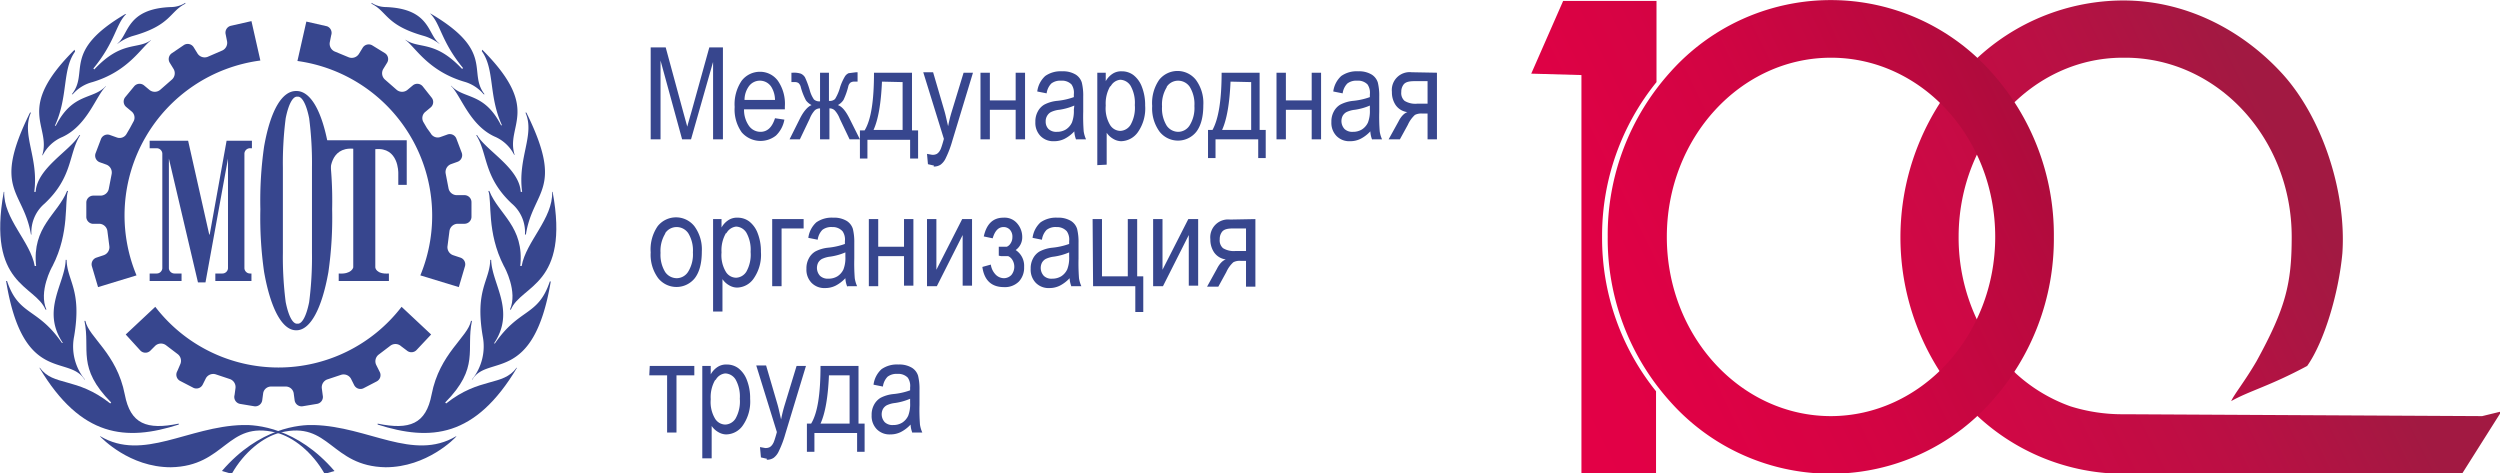
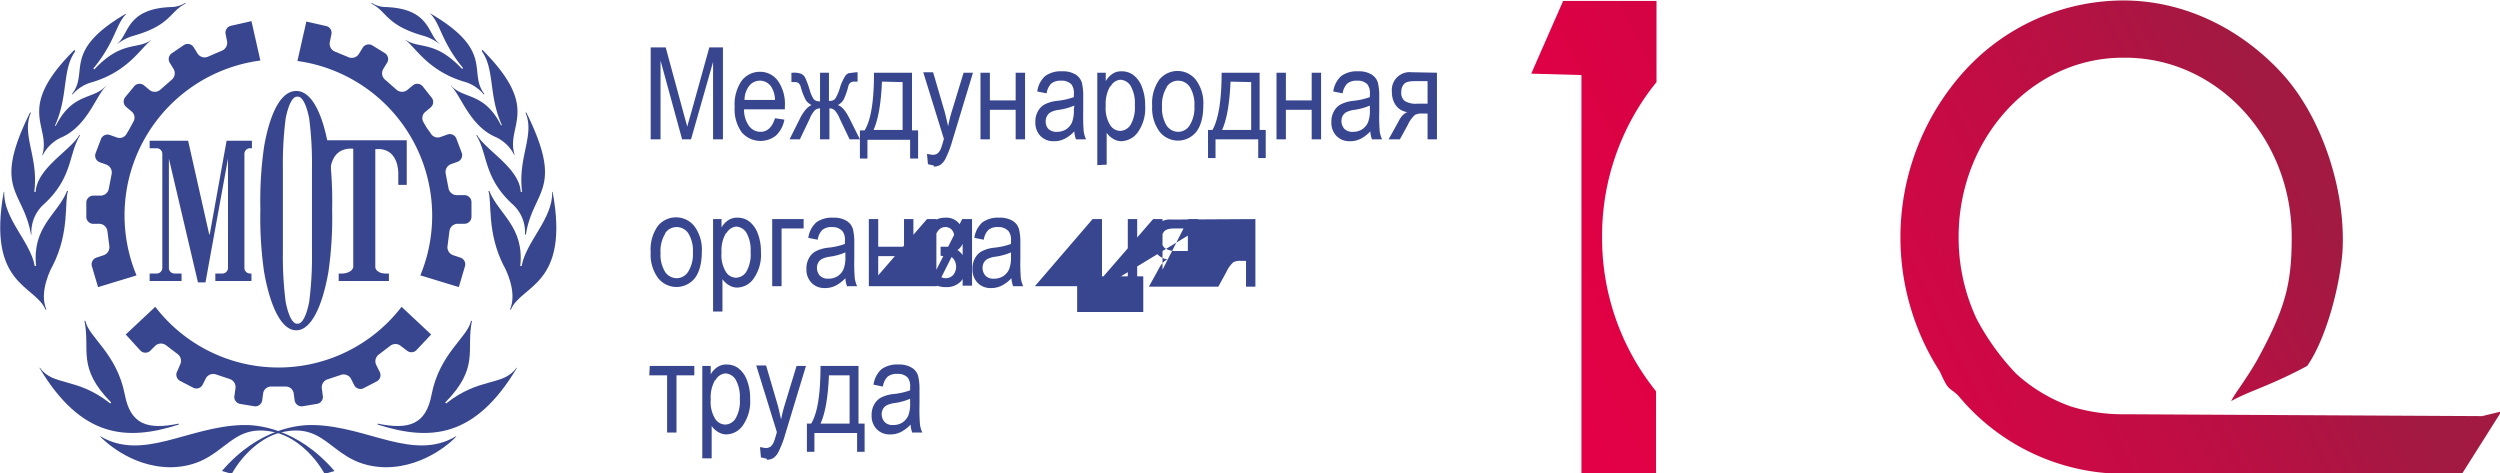
<svg xmlns="http://www.w3.org/2000/svg" xmlns:xlink="http://www.w3.org/1999/xlink" width="532.9" height="100.9" viewBox="0 0 532.9 100.9">
  <defs>
    <style>.cls-1{fill:#37468e;}.cls-2{fill:url(#Dégradé_sans_nom_11);}.cls-3{fill:url(#Dégradé_sans_nom_15);}.cls-4{fill:url(#Dégradé_sans_nom_11-2);}</style>
    <linearGradient id="Dégradé_sans_nom_11" x1="327.85" y1="76.46" x2="479.18" y2="2.02" gradientUnits="userSpaceOnUse">
      <stop offset="0" stop-color="#e40046" />
      <stop offset="0.18" stop-color="#df0145" />
      <stop offset="0.39" stop-color="#d20443" />
      <stop offset="0.61" stop-color="#bb093f" />
      <stop offset="0.84" stop-color="#9c1039" />
      <stop offset="1" stop-color="#801634" />
    </linearGradient>
    <linearGradient id="Dégradé_sans_nom_15" x1="355.14" y1="131.94" x2="506.47" y2="57.51" gradientUnits="userSpaceOnUse">
      <stop offset="0" stop-color="#e40046" />
      <stop offset="0.23" stop-color="#df0246" />
      <stop offset="0.49" stop-color="#d20745" />
      <stop offset="0.76" stop-color="#bb0f44" />
      <stop offset="0.99" stop-color="#a21942" />
    </linearGradient>
    <linearGradient id="Dégradé_sans_nom_11-2" x1="337.03" y1="95.12" x2="488.36" y2="20.69" xlink:href="#Dégradé_sans_nom_11" />
  </defs>
  <title>ru-logo100-web</title>
  <g id="Calque_1" data-name="Calque 1">
    <path class="cls-1" d="M152.1,42.6V25.8l4.6,16.8h1.9l4.7-16.5V42.6h2.1V23h-2.9l-3.8,13.7c-.4,1.4-.7,2.4-.9,3.2l-.8-2.9L153.2,23H150V42.6ZM173.4,41a3,3,0,0,1-2.4-1.2,5.9,5.9,0,0,1-1.1-3.6h8.7v-.6a8.6,8.6,0,0,0-1.5-5.5,4.7,4.7,0,0,0-3.8-1.9,4.9,4.9,0,0,0-3.9,1.9,8.9,8.9,0,0,0-1.5,5.6,8.4,8.4,0,0,0,1.5,5.4,5.3,5.3,0,0,0,7.3.7,6.2,6.2,0,0,0,1.8-3.4l-2-.3c-.6,1.9-1.6,2.9-3.1,2.9ZM171,31.2a2.9,2.9,0,0,1,4.7.2,5.4,5.4,0,0,1,.8,2.8H170a5,5,0,0,1,1-3Zm15.1-2.8v6.1a1.7,1.7,0,0,1-1.3-.4,6.4,6.4,0,0,1-.9-2,18.8,18.8,0,0,0-1-2.7,2,2,0,0,0-.9-.8,4.7,4.7,0,0,0-1.7-.2H180v2h.6a1.4,1.4,0,0,1,.9.2,1.6,1.6,0,0,1,.5.9,13.8,13.8,0,0,0,1.1,2.8,3.5,3.5,0,0,0,1.2,1c-.8.3-1.7,1.3-2.5,2.9l-2.2,4.4h2.2l2.1-4.4a5.7,5.7,0,0,1,1.1-1.8,1.7,1.7,0,0,1,1.1-.4v6.6h2V36a1.6,1.6,0,0,1,1.1.4,5.4,5.4,0,0,1,1.1,1.8l2.1,4.4h2.2l-2.2-4.4c-.8-1.6-1.6-2.6-2.5-2.9a3.4,3.4,0,0,0,1.2-1.1,15.2,15.2,0,0,0,1-2.8,1.5,1.5,0,0,1,.5-.9,1.5,1.5,0,0,1,.9-.2h.6v-2h-.3l-1.6.2a1.8,1.8,0,0,0-.8.7,11.5,11.5,0,0,0-1,2.2,9.7,9.7,0,0,1-1.1,2.6,1.6,1.6,0,0,1-1.3.4V28.4Zm9.5,12.3h-1v6h1.6v-4h9.1v4H207v-6h-1.3V28.4h-8.1c0,5.9-.6,10-2,12.3Zm8.1-10.3V40.6h-6.2c1-2.2,1.6-5.6,1.8-10.3Zm6.6,18a2.6,2.6,0,0,0,1.5-.4,3.6,3.6,0,0,0,1.1-1.4,21.8,21.8,0,0,0,1.4-3.7l4.4-14.5h-2l-2.5,8.2a29.6,29.6,0,0,0-.8,3.2c-.3-1.2-.5-2.3-.8-3.3l-2.4-8.2h-2.1l4.4,14.2c-.4,1.5-.7,2.3-.8,2.4a2,2,0,0,1-.7.8,1.9,1.9,0,0,1-1,.2l-1.1-.2.2,2.2,1.3.3Zm10-5.8h2V36.3h5.5v6.3h2V28.4h-2v5.9h-5.5V28.4h-2Zm20.4,0h2.1a6.4,6.4,0,0,1-.5-1.7,40.9,40.9,0,0,1-.1-4.2V33.5a11.8,11.8,0,0,0-.3-3,3.1,3.1,0,0,0-1.3-1.7,5.2,5.2,0,0,0-2.9-.7,5.7,5.7,0,0,0-3.6,1,5.4,5.4,0,0,0-1.7,3.3l2,.4a3.7,3.7,0,0,1,1-2.1,3.1,3.1,0,0,1,2.1-.6,2.8,2.8,0,0,1,2.2.8,3.1,3.1,0,0,1,.5,2.1v.6a14.5,14.5,0,0,1-3.6.8,7.5,7.5,0,0,0-2.7.8,3.7,3.7,0,0,0-1.4,1.5,4.4,4.4,0,0,0-.5,2.2,4,4,0,0,0,1.1,3,3.8,3.8,0,0,0,2.9,1.1,4.9,4.9,0,0,0,2.2-.5,7.5,7.5,0,0,0,2.1-1.6,5.4,5.4,0,0,0,.4,1.8Zm-.5-6.3a6.8,6.8,0,0,1-.4,2.7,3.5,3.5,0,0,1-1.3,1.5,3.6,3.6,0,0,1-1.9.5,2.4,2.4,0,0,1-1.8-.6,2.2,2.2,0,0,1-.6-1.6,2.2,2.2,0,0,1,.3-1.2,2.1,2.1,0,0,1,.8-.8,5.5,5.5,0,0,1,1.8-.5,12.7,12.7,0,0,0,3.2-.9Zm7,11.7V41.2a4.2,4.2,0,0,0,1.4,1.3,3.4,3.4,0,0,0,1.7.5,4.5,4.5,0,0,0,3.6-2,8.8,8.8,0,0,0,1.5-5.6,10.6,10.6,0,0,0-.7-4,5.7,5.7,0,0,0-1.8-2.5,4.1,4.1,0,0,0-2.5-.8,3.3,3.3,0,0,0-1.9.5,4.4,4.4,0,0,0-1.5,1.6V28.4h-1.8V48.1Zm.8-16.6a2.6,2.6,0,0,1,2.1-1.5,2.7,2.7,0,0,1,2.2,1.3,7.4,7.4,0,0,1,.9,4.1,7.4,7.4,0,0,1-.9,4.2,2.7,2.7,0,0,1-2.2,1.3,2.6,2.6,0,0,1-2.2-1.3,6.9,6.9,0,0,1-.9-4.1,7.3,7.3,0,0,1,1-4.2Zm10.5,9.6a5,5,0,0,0,7.8,0c1-1.3,1.5-3.2,1.5-5.7a8.3,8.3,0,0,0-1.6-5.4,5,5,0,0,0-7.8,0,8.7,8.7,0,0,0-1.5,5.6,8.4,8.4,0,0,0,1.6,5.5Zm1.5-9.6a2.9,2.9,0,0,1,2.4-1.3,3,3,0,0,1,2.5,1.3,7,7,0,0,1,1,4.1,7,7,0,0,1-1,4.1,2.9,2.9,0,0,1-2.4,1.4,3,3,0,0,1-2.5-1.3,7,7,0,0,1-1-4.1,7,7,0,0,1,1-4.1Zm9.8,9.2h-1v6h1.6v-4h9.1v4h1.6v-6h-1.3V28.4h-8.1q0,8.8-2,12.3ZM278,30.4V40.6h-6.2c1-2.2,1.6-5.6,1.8-10.3Zm5.4,12.2h2V36.3h5.5v6.3h2V28.4h-2v5.9h-5.5V28.4h-2Zm20.4,0h2.1a6.1,6.1,0,0,1-.5-1.7,40.1,40.1,0,0,1-.1-4.2V33.5a11.8,11.8,0,0,0-.3-3,3.1,3.1,0,0,0-1.3-1.7,5.2,5.2,0,0,0-2.9-.7,5.7,5.7,0,0,0-3.6,1,5.4,5.4,0,0,0-1.7,3.3l2,.4a3.7,3.7,0,0,1,1-2.1,3.1,3.1,0,0,1,2.1-.6,2.8,2.8,0,0,1,2.2.8,3.1,3.1,0,0,1,.5,2.1v.6a14.5,14.5,0,0,1-3.6.8,7.5,7.5,0,0,0-2.7.8,3.7,3.7,0,0,0-1.4,1.5,4.4,4.4,0,0,0-.5,2.2,4,4,0,0,0,1.1,3,3.8,3.8,0,0,0,2.9,1.1,4.9,4.9,0,0,0,2.2-.5,7.5,7.5,0,0,0,2.1-1.6,5.4,5.4,0,0,0,.4,1.8Zm-.5-6.3a6.8,6.8,0,0,1-.4,2.7,3.5,3.5,0,0,1-1.3,1.5,3.6,3.6,0,0,1-1.9.5,2.4,2.4,0,0,1-1.8-.6,2.5,2.5,0,0,1-.4-2.8,2.1,2.1,0,0,1,.8-.8,5.4,5.4,0,0,1,1.8-.5,12.7,12.7,0,0,0,3.2-.9Zm8.9-8a3.8,3.8,0,0,0-4.2,4.2,4.8,4.8,0,0,0,.8,2.8,3.6,3.6,0,0,0,2.5,1.5c-.6.2-1.3.8-1.9,2l-2.1,3.8h2.4l1.7-3.1a6.4,6.4,0,0,1,1.5-2.1,2.9,2.9,0,0,1,1.5-.3h1.2v5.5h2V28.4Zm3.4,6.7h-2.2a4.4,4.4,0,0,1-2.7-.6,2.2,2.2,0,0,1-.7-1.9,2.5,2.5,0,0,1,.5-1.6c.4-.5,1.1-.7,2.3-.7h2.8Z" transform="translate(-11.3 -12.9)" />
-     <path class="cls-1" d="M151.6,72.2a5,5,0,0,0,7.8,0c1-1.3,1.5-3.2,1.5-5.7a8.3,8.3,0,0,0-1.6-5.4,5,5,0,0,0-7.8,0,8.7,8.7,0,0,0-1.5,5.6,8.4,8.4,0,0,0,1.6,5.5Zm1.5-9.6a2.9,2.9,0,0,1,2.4-1.3,3,3,0,0,1,2.5,1.3,7,7,0,0,1,1,4.1,7,7,0,0,1-1,4.1,2.9,2.9,0,0,1-2.4,1.4,3,3,0,0,1-2.5-1.3,7,7,0,0,1-1-4.1,7,7,0,0,1,1-4.1Zm12.2,16.7V72.4a4.2,4.2,0,0,0,1.4,1.3,3.4,3.4,0,0,0,1.7.5,4.4,4.4,0,0,0,3.6-2,8.8,8.8,0,0,0,1.5-5.6,10.5,10.5,0,0,0-.7-4,5.7,5.7,0,0,0-1.8-2.5,4.1,4.1,0,0,0-2.5-.8,3.3,3.3,0,0,0-1.9.5,4.4,4.4,0,0,0-1.5,1.6V59.6h-1.8V79.3Zm.8-16.6a2.7,2.7,0,0,1,2.1-1.5,2.7,2.7,0,0,1,2.2,1.3,7.4,7.4,0,0,1,.9,4.1,7.4,7.4,0,0,1-.9,4.2,2.7,2.7,0,0,1-2.2,1.3,2.6,2.6,0,0,1-2.2-1.3,6.9,6.9,0,0,1-.9-4.1,7.3,7.3,0,0,1,1-4.2Zm9.8,11.2h2V61.6h4.7v-2h-6.7Zm16.1,0H194a6.4,6.4,0,0,1-.5-1.7,41.1,41.1,0,0,1-.1-4.2V64.7a11.9,11.9,0,0,0-.3-3,3.1,3.1,0,0,0-1.3-1.7,5.2,5.2,0,0,0-2.9-.7,5.7,5.7,0,0,0-3.6,1,5.4,5.4,0,0,0-1.7,3.3l2,.4a3.7,3.7,0,0,1,1-2.1,3.1,3.1,0,0,1,2.1-.6,2.8,2.8,0,0,1,2.2.9,3.1,3.1,0,0,1,.5,2.1v.6a14.6,14.6,0,0,1-3.6.8,7.5,7.5,0,0,0-2.7.8,3.7,3.7,0,0,0-1.4,1.5,4.4,4.4,0,0,0-.5,2.2,4,4,0,0,0,1.1,3,3.8,3.8,0,0,0,2.9,1.1,4.9,4.9,0,0,0,2.2-.5,7.6,7.6,0,0,0,2.1-1.6,5.3,5.3,0,0,0,.4,1.8Zm-.5-6.3a6.8,6.8,0,0,1-.4,2.7,3.5,3.5,0,0,1-1.3,1.5,3.6,3.6,0,0,1-1.9.5,2.4,2.4,0,0,1-1.8-.6,2.5,2.5,0,0,1-.4-2.8,2.1,2.1,0,0,1,.8-.8,5.6,5.6,0,0,1,1.8-.5,12.8,12.8,0,0,0,3.2-.9Zm5,6.3h2V67.5H204v6.3h2V59.6h-2v5.9h-5.5V59.6h-2Zm12.4,0H211L216.5,63V73.8h2V59.6h-2.1l-5.5,10.8V59.6h-2Zm15.8-6.4h1.5a2,2,0,0,1,.9.8,2.8,2.8,0,0,1-.2,3.2,2.2,2.2,0,0,1-1.6.7,2.5,2.5,0,0,1-1.8-.8,3.9,3.9,0,0,1-1-2.1l-1.8.5c.4,2.9,2,4.3,4.6,4.3a4.2,4.2,0,0,0,3.2-1.2,4.3,4.3,0,0,0,1.1-3.1,4,4,0,0,0-1.8-3.6,3.3,3.3,0,0,0,1.4-2.7,4.4,4.4,0,0,0-1.1-3,3.5,3.5,0,0,0-2.9-1.2c-2.2,0-3.6,1.3-4.2,4l1.9.4q.7-2.4,2.3-2.4a1.8,1.8,0,0,1,1.4.6,2.2,2.2,0,0,1,.5,1.6,2.3,2.3,0,0,1-.4,1.3,1.7,1.7,0,0,1-.8.7h-1.7v1.9Zm15,6.4h2.1a6.5,6.5,0,0,1-.5-1.7,41.8,41.8,0,0,1-.1-4.2V64.7a11.8,11.8,0,0,0-.3-3,3.1,3.1,0,0,0-1.3-1.7,5.2,5.2,0,0,0-2.9-.7,5.7,5.7,0,0,0-3.6,1,5.4,5.4,0,0,0-1.7,3.3l2,.4a3.7,3.7,0,0,1,1-2.1,3.1,3.1,0,0,1,2.1-.6,2.8,2.8,0,0,1,2.2.9,3.1,3.1,0,0,1,.5,2.1v.6a14.8,14.8,0,0,1-3.6.8,7.5,7.5,0,0,0-2.7.8,3.7,3.7,0,0,0-1.4,1.5,4.4,4.4,0,0,0-.5,2.2,4,4,0,0,0,1.1,3,3.8,3.8,0,0,0,2.9,1.1,4.9,4.9,0,0,0,2.2-.5,7.6,7.6,0,0,0,2.1-1.6,5.4,5.4,0,0,0,.4,1.8Zm-.5-6.3a6.8,6.8,0,0,1-.4,2.7,3.5,3.5,0,0,1-1.3,1.5,3.6,3.6,0,0,1-1.9.5,2.3,2.3,0,0,1-1.8-.6,2.5,2.5,0,0,1-.4-2.8,2.1,2.1,0,0,1,.8-.8,5.5,5.5,0,0,1,1.8-.5,12.8,12.8,0,0,0,3.2-.9Zm5.1,6.3h9v5.5H255V71.8h-1.3V59.6h-2V71.8h-5.5V59.6h-2Zm12.8,0h2.1L264.7,63V73.8h2V59.6h-2.1l-5.5,10.8V59.6h-2Zm16.4-14.2a3.8,3.8,0,0,0-4.2,4.2,4.8,4.8,0,0,0,.8,2.8,3.6,3.6,0,0,0,2.5,1.5c-.6.2-1.3.8-1.9,2l-2.1,3.8H271l1.7-3.1a6.3,6.3,0,0,1,1.5-2.1,2.9,2.9,0,0,1,1.5-.3h1.2v5.5h2V59.6Zm3.4,6.7h-2.2a4.4,4.4,0,0,1-2.7-.6,2.2,2.2,0,0,1-.7-1.9,2.5,2.5,0,0,1,.5-1.6c.4-.5,1.1-.7,2.3-.7h2.8Z" transform="translate(-11.3 -12.9)" />
+     <path class="cls-1" d="M151.6,72.2a5,5,0,0,0,7.8,0c1-1.3,1.5-3.2,1.5-5.7a8.3,8.3,0,0,0-1.6-5.4,5,5,0,0,0-7.8,0,8.7,8.7,0,0,0-1.5,5.6,8.4,8.4,0,0,0,1.6,5.5Zm1.5-9.6a2.9,2.9,0,0,1,2.4-1.3,3,3,0,0,1,2.5,1.3,7,7,0,0,1,1,4.1,7,7,0,0,1-1,4.1,2.9,2.9,0,0,1-2.4,1.4,3,3,0,0,1-2.5-1.3,7,7,0,0,1-1-4.1,7,7,0,0,1,1-4.1Zm12.2,16.7V72.4a4.2,4.2,0,0,0,1.4,1.3,3.4,3.4,0,0,0,1.7.5,4.4,4.4,0,0,0,3.6-2,8.8,8.8,0,0,0,1.5-5.6,10.5,10.5,0,0,0-.7-4,5.7,5.7,0,0,0-1.8-2.5,4.1,4.1,0,0,0-2.5-.8,3.3,3.3,0,0,0-1.9.5,4.4,4.4,0,0,0-1.5,1.6V59.6h-1.8V79.3Zm.8-16.6a2.7,2.7,0,0,1,2.1-1.5,2.7,2.7,0,0,1,2.2,1.3,7.4,7.4,0,0,1,.9,4.1,7.4,7.4,0,0,1-.9,4.2,2.7,2.7,0,0,1-2.2,1.3,2.6,2.6,0,0,1-2.2-1.3,6.9,6.9,0,0,1-.9-4.1,7.3,7.3,0,0,1,1-4.2Zm9.8,11.2h2V61.6h4.7v-2h-6.7Zm16.1,0H194a6.4,6.4,0,0,1-.5-1.7,41.1,41.1,0,0,1-.1-4.2V64.7a11.9,11.9,0,0,0-.3-3,3.1,3.1,0,0,0-1.3-1.7,5.2,5.2,0,0,0-2.9-.7,5.7,5.7,0,0,0-3.6,1,5.4,5.4,0,0,0-1.7,3.3l2,.4a3.7,3.7,0,0,1,1-2.1,3.1,3.1,0,0,1,2.1-.6,2.8,2.8,0,0,1,2.2.9,3.1,3.1,0,0,1,.5,2.1v.6a14.6,14.6,0,0,1-3.6.8,7.5,7.5,0,0,0-2.7.8,3.7,3.7,0,0,0-1.4,1.5,4.4,4.4,0,0,0-.5,2.2,4,4,0,0,0,1.1,3,3.8,3.8,0,0,0,2.9,1.1,4.9,4.9,0,0,0,2.2-.5,7.6,7.6,0,0,0,2.1-1.6,5.3,5.3,0,0,0,.4,1.8Zm-.5-6.3a6.8,6.8,0,0,1-.4,2.7,3.5,3.5,0,0,1-1.3,1.5,3.6,3.6,0,0,1-1.9.5,2.4,2.4,0,0,1-1.8-.6,2.5,2.5,0,0,1-.4-2.8,2.1,2.1,0,0,1,.8-.8,5.6,5.6,0,0,1,1.8-.5,12.8,12.8,0,0,0,3.2-.9Zm5,6.3h2V67.5H204v6.3h2V59.6h-2v5.9h-5.5V59.6h-2ZH211L216.5,63V73.8h2V59.6h-2.1l-5.5,10.8V59.6h-2Zm15.8-6.4h1.5a2,2,0,0,1,.9.8,2.8,2.8,0,0,1-.2,3.2,2.2,2.2,0,0,1-1.6.7,2.5,2.5,0,0,1-1.8-.8,3.9,3.9,0,0,1-1-2.1l-1.8.5c.4,2.9,2,4.3,4.6,4.3a4.2,4.2,0,0,0,3.2-1.2,4.3,4.3,0,0,0,1.1-3.1,4,4,0,0,0-1.8-3.6,3.3,3.3,0,0,0,1.4-2.7,4.4,4.4,0,0,0-1.1-3,3.5,3.5,0,0,0-2.9-1.2c-2.2,0-3.6,1.3-4.2,4l1.9.4q.7-2.4,2.3-2.4a1.8,1.8,0,0,1,1.4.6,2.2,2.2,0,0,1,.5,1.6,2.3,2.3,0,0,1-.4,1.3,1.7,1.7,0,0,1-.8.7h-1.7v1.9Zm15,6.4h2.1a6.5,6.5,0,0,1-.5-1.7,41.8,41.8,0,0,1-.1-4.2V64.7a11.8,11.8,0,0,0-.3-3,3.1,3.1,0,0,0-1.3-1.7,5.2,5.2,0,0,0-2.9-.7,5.7,5.7,0,0,0-3.6,1,5.4,5.4,0,0,0-1.7,3.3l2,.4a3.7,3.7,0,0,1,1-2.1,3.1,3.1,0,0,1,2.1-.6,2.8,2.8,0,0,1,2.2.9,3.1,3.1,0,0,1,.5,2.1v.6a14.8,14.8,0,0,1-3.6.8,7.5,7.5,0,0,0-2.7.8,3.7,3.7,0,0,0-1.4,1.5,4.4,4.4,0,0,0-.5,2.2,4,4,0,0,0,1.1,3,3.8,3.8,0,0,0,2.9,1.1,4.9,4.9,0,0,0,2.2-.5,7.6,7.6,0,0,0,2.1-1.6,5.4,5.4,0,0,0,.4,1.8Zm-.5-6.3a6.8,6.8,0,0,1-.4,2.7,3.5,3.5,0,0,1-1.3,1.5,3.6,3.6,0,0,1-1.9.5,2.3,2.3,0,0,1-1.8-.6,2.5,2.5,0,0,1-.4-2.8,2.1,2.1,0,0,1,.8-.8,5.5,5.5,0,0,1,1.8-.5,12.8,12.8,0,0,0,3.2-.9Zm5.1,6.3h9v5.5H255V71.8h-1.3V59.6h-2V71.8h-5.5V59.6h-2Zm12.8,0h2.1L264.7,63V73.8h2V59.6h-2.1l-5.5,10.8V59.6h-2Zm16.4-14.2a3.8,3.8,0,0,0-4.2,4.2,4.8,4.8,0,0,0,.8,2.8,3.6,3.6,0,0,0,2.5,1.5c-.6.2-1.3.8-1.9,2l-2.1,3.8H271l1.7-3.1a6.3,6.3,0,0,1,1.5-2.1,2.9,2.9,0,0,1,1.5-.3h1.2v5.5h2V59.6Zm3.4,6.7h-2.2a4.4,4.4,0,0,1-2.7-.6,2.2,2.2,0,0,1-.7-1.9,2.5,2.5,0,0,1,.5-1.6c.4-.5,1.1-.7,2.3-.7h2.8Z" transform="translate(-11.3 -12.9)" />
    <path class="cls-1" d="M149.7,92.9h3.8v12.2h2V92.9h3.8v-2h-9.5ZM163,110.6v-6.9a4.2,4.2,0,0,0,1.4,1.3,3.4,3.4,0,0,0,1.7.5,4.4,4.4,0,0,0,3.6-2,8.9,8.9,0,0,0,1.5-5.6,10.5,10.5,0,0,0-.7-4,5.7,5.7,0,0,0-1.8-2.5,4.1,4.1,0,0,0-2.5-.8,3.3,3.3,0,0,0-1.9.5,4.4,4.4,0,0,0-1.5,1.6V90.9H161v19.7Zm.8-16.6a2.6,2.6,0,0,1,2.1-1.5,2.7,2.7,0,0,1,2.2,1.3,7.4,7.4,0,0,1,.9,4.1,7.4,7.4,0,0,1-.9,4.2,2.7,2.7,0,0,1-2.2,1.3,2.6,2.6,0,0,1-2.2-1.3,6.9,6.9,0,0,1-.9-4.1,7.3,7.3,0,0,1,1-4.2Zm10.9,16.9a2.6,2.6,0,0,0,1.5-.4,3.6,3.6,0,0,0,1.1-1.4,21.7,21.7,0,0,0,1.4-3.7l4.4-14.5h-2l-2.5,8.2a29.4,29.4,0,0,0-.8,3.2c-.3-1.2-.5-2.3-.8-3.3l-2.4-8.2h-2.1l4.4,14.2c-.4,1.5-.7,2.3-.8,2.4a2,2,0,0,1-.7.8,1.9,1.9,0,0,1-1,.2l-1.1-.2.2,2.2,1.3.3Zm9.6-7.7h-1v6h1.6v-4H194v4h1.6v-6h-1.3V90.9h-8.1c0,5.9-.6,10-2,12.3Zm8.1-10.3v10.3h-6.2c1-2.2,1.6-5.6,1.8-10.3Zm13.4,12.2h2.1a6.4,6.4,0,0,1-.5-1.7,41.1,41.1,0,0,1-.1-4.2V96a11.9,11.9,0,0,0-.3-3,3.1,3.1,0,0,0-1.3-1.7,5.2,5.2,0,0,0-2.9-.7,5.7,5.7,0,0,0-3.6,1,5.4,5.4,0,0,0-1.7,3.3l2,.4a3.7,3.7,0,0,1,1-2.1,3.1,3.1,0,0,1,2.1-.6,2.8,2.8,0,0,1,2.2.8,3.1,3.1,0,0,1,.5,2.1v.6a14.6,14.6,0,0,1-3.6.8,7.5,7.5,0,0,0-2.7.8,3.8,3.8,0,0,0-1.4,1.5,4.4,4.4,0,0,0-.5,2.2,4,4,0,0,0,1.1,3,3.8,3.8,0,0,0,2.9,1.1,4.9,4.9,0,0,0,2.2-.5,7.5,7.5,0,0,0,2.1-1.6,5.3,5.3,0,0,0,.4,1.8Zm-.5-6.3a6.8,6.8,0,0,1-.4,2.7,3.5,3.5,0,0,1-1.3,1.5,3.6,3.6,0,0,1-1.9.5,2.4,2.4,0,0,1-1.8-.6,2.5,2.5,0,0,1-.4-2.8,2.1,2.1,0,0,1,.8-.8,5.5,5.5,0,0,1,1.8-.5,12.7,12.7,0,0,0,3.2-.9Z" transform="translate(-11.3 -12.9)" />
    <path class="cls-1" d="M74.5,32.3h-.1c-2.9,0-5.4,3.9-6.8,11.8a81.3,81.3,0,0,0-.8,13.4,81.2,81.2,0,0,0,.8,13.4c1.4,7.9,3.9,12.4,6.8,12.4h.1c2.9,0,5.4-4.5,6.8-12.4a81.5,81.5,0,0,0,.8-13.4,81.6,81.6,0,0,0-.8-13.4C79.9,36.3,77.4,32.3,74.5,32.3Zm3.3,25.5c0,4.8,0,8.9,0,8.9a74.8,74.8,0,0,1-.6,10.6c-.6,3-1.5,4.6-2.4,4.6h-.2c-.9,0-1.8-1.6-2.4-4.6a75.1,75.1,0,0,1-.6-10.6s0-4.1,0-8.9v-.2c0-4.8,0-8.9,0-8.9a74.9,74.9,0,0,1,.6-10.6c.6-3,1.5-4.6,2.4-4.6h.2c.9,0,1.8,1.6,2.4,4.6a74.7,74.7,0,0,1,.6,10.6c0,3.8,0,3.8,0,8.9Z" transform="translate(-11.3 -12.9)" />
    <path class="cls-1" d="M39,40.2l-.7,1.2a1.7,1.7,0,0,1-2.1.8l-1.4-.5a1.5,1.5,0,0,0-2,.9l-1.1,2.9a1.5,1.5,0,0,0,.9,2l1.4.5a1.8,1.8,0,0,1,1.1,2l-.6,3.1a1.8,1.8,0,0,1-1.8,1.5H31.2A1.5,1.5,0,0,0,29.7,56v3A1.5,1.5,0,0,0,31,60.6h1.5a1.8,1.8,0,0,1,1.7,1.6l.4,3.1a1.8,1.8,0,0,1-1.2,2l-1.5.5a1.5,1.5,0,0,0-1,1.9l1.3,4.4,8.2-2.5A33.3,33.3,0,0,1,66.8,25.8l-1.9-8.4-4.4,1a1.5,1.5,0,0,0-1.1,1.8l.3,1.5a1.8,1.8,0,0,1-1.1,2L55.6,25a1.8,1.8,0,0,1-2.2-.7l-.8-1.3a1.5,1.5,0,0,0-2.1-.5L48,24.2a1.5,1.5,0,0,0-.5,2.1l.8,1.3a1.8,1.8,0,0,1-.4,2.3l-2.4,2.1a1.8,1.8,0,0,1-2.3.1l-1.2-1a1.5,1.5,0,0,0-2.1.2L38,33.6a1.5,1.5,0,0,0,.2,2.1l1.2,1a1.7,1.7,0,0,1,.3,2.2Z" transform="translate(-11.3 -12.9)" />
    <path class="cls-1" d="M70.7,95.3h1.4a1.7,1.7,0,0,1,1.8,1.4l.2,1.5a1.5,1.5,0,0,0,1.7,1.3l3-.5a1.5,1.5,0,0,0,1.3-1.8l-.2-1.5A1.8,1.8,0,0,1,81,93.8l3-1a1.8,1.8,0,0,1,2.1.8l.7,1.4a1.5,1.5,0,0,0,2.1.6l2.7-1.4a1.5,1.5,0,0,0,.6-2.1l-.7-1.4a1.8,1.8,0,0,1,.5-2.2l2.5-1.9a1.8,1.8,0,0,1,2.3.1L98,87.6a1.5,1.5,0,0,0,2.1-.1l3.1-3.3-6.3-5.9a33.1,33.1,0,0,1-52.5,0l-6.3,5.9,3.1,3.4a1.5,1.5,0,0,0,2.1.1l1.1-1.1a1.8,1.8,0,0,1,2.3-.1l2.5,1.9a1.8,1.8,0,0,1,.5,2.2L49.1,92a1.5,1.5,0,0,0,.6,2.1l2.7,1.4a1.5,1.5,0,0,0,2.1-.6l.7-1.4a1.8,1.8,0,0,1,2.1-.8l3,1a1.8,1.8,0,0,1,1.2,1.9l-.2,1.5A1.5,1.5,0,0,0,62.5,99l3,.5a1.5,1.5,0,0,0,1.7-1.3l.2-1.5a1.7,1.7,0,0,1,1.8-1.4Z" transform="translate(-11.3 -12.9)" />
    <path class="cls-1" d="M102.3,40.2l-.7-1.2a1.7,1.7,0,0,1,.3-2.2l1.2-1a1.5,1.5,0,0,0,.2-2.1l-1.9-2.4a1.5,1.5,0,0,0-2.1-.2l-1.2,1a1.8,1.8,0,0,1-2.3-.1l-2.4-2.1a1.8,1.8,0,0,1-.4-2.3l.8-1.3a1.5,1.5,0,0,0-.5-2.1l-2.6-1.6a1.5,1.5,0,0,0-2.1.5l-.8,1.3a1.8,1.8,0,0,1-2.2.7l-2.9-1.2a1.8,1.8,0,0,1-1.1-2l.3-1.5A1.5,1.5,0,0,0,81,18.5l-4.4-1-1.9,8.4a33.3,33.3,0,0,1,26.2,45.7l8.2,2.5,1.3-4.4a1.5,1.5,0,0,0-1-1.9l-1.5-.5a1.8,1.8,0,0,1-1.2-2l.4-3.1a1.8,1.8,0,0,1,1.7-1.6h1.5a1.5,1.5,0,0,0,1.5-1.6V56a1.5,1.5,0,0,0-1.6-1.5h-1.5a1.8,1.8,0,0,1-1.8-1.5l-.6-3.1a1.8,1.8,0,0,1,1.1-2l1.4-.5a1.5,1.5,0,0,0,.9-2l-1.1-2.9a1.5,1.5,0,0,0-2-.9l-1.4.5a1.7,1.7,0,0,1-2.1-.8Z" transform="translate(-11.3 -12.9)" />
    <path class="cls-1" d="M23.2,39.5h0Z" transform="translate(-11.3 -12.9)" />
    <path class="cls-1" d="M36.3,22.2h.1a10.5,10.5,0,0,1,3.1-1.6c8.3-2.3,7.9-5.2,11.3-6.9v-.2a5.7,5.7,0,0,1-2.9.9C38.1,14.7,38.8,20.4,36.3,22.2Z" transform="translate(-11.3 -12.9)" />
    <path class="cls-1" d="M26.6,33h.2A8.3,8.3,0,0,1,31,30.4c7.7-2.3,10.4-7.4,12.5-8.9h-.1c-2.8,2-6.2,0-12,6.2l-.2-.2c4.7-5.7,4.8-9.5,7-11.6H38C24.4,23.9,30.4,28.3,26.6,33Z" transform="translate(-11.3 -12.9)" />
    <path class="cls-1" d="M27.2,23.5C14.3,36.3,22.3,39.6,20.3,46h.1a8.3,8.3,0,0,1,4.2-3.9c5.4-2.5,7.2-8.9,9.3-10.8h-.1c-2.7,2.9-7,1.3-10.6,8.4H23c2.9-6.3,1.5-11.9,4.3-15.8Z" transform="translate(-11.3 -12.9)" />
    <path class="cls-1" d="M17.9,62.9H18a8,8,0,0,1,2.8-6.6c6.1-5.7,5.1-10.7,7.6-14.6h-.2c-1.9,3.3-9,7-9.3,12.1h-.3c1-7.3-2.8-12.2-.7-16.9h-.2C9.5,53.5,16.3,53.3,17.9,62.9Z" transform="translate(-11.3 -12.9)" />
    <path class="cls-1" d="M21,78.9h.2c-1.7-3.8,1.1-9,1.3-9.3,3.7-7.2,2.5-13.8,3.3-16h-.2c-2,5-7.5,7.6-6.6,16h-.3c-.9-5.2-6.7-10.1-6.5-15.8h-.1C8.5,73.8,18.8,73.6,21,78.9Z" transform="translate(-11.3 -12.9)" />
-     <path class="cls-1" d="M29.3,93.8h.1a11.1,11.1,0,0,1-2.3-9.2c1.7-10-1.5-11.8-1.6-16.3h-.2C25.2,73.3,20,79,24.7,86h-.2c-5.2-7.6-9.2-5.7-11.7-13.2h-.2C16.2,95,26,88.4,29.3,93.8Z" transform="translate(-11.3 -12.9)" />
    <path class="cls-1" d="M49.4,103.4v-.2c-6.8,1.4-10.3.1-11.5-6.2-1.7-8.8-7.7-12.2-8.4-15.7h-.2c1.3,6.2-1.7,9.9,5.7,17.4l-.2.2c-7.2-5.7-12.1-3.6-15-7.6h-.1C28.6,106.2,38.2,107,49.4,103.4Z" transform="translate(-11.3 -12.9)" />
    <path class="cls-1" d="M32.6,105.9h.1c9.1,5.4,18.7-2.1,30.3-2.4,2.9-.1,11.6.5,19.6,9.8l-2.1.6c-2.6-4.6-6.7-7.9-10.4-8.8-10.5-2.6-10.7,7.2-22.4,7.4C38.9,112.5,33,106.3,32.6,105.9Z" transform="translate(-11.3 -12.9)" />
    <path class="cls-1" d="M118,39.5h0Z" transform="translate(-11.3 -12.9)" />
    <path class="cls-1" d="M118,39.5h0Z" transform="translate(-11.3 -12.9)" />
    <path class="cls-1" d="M23.2,39.5h0Z" transform="translate(-11.3 -12.9)" />
    <path class="cls-1" d="M118,39.5h0Z" transform="translate(-11.3 -12.9)" />
    <path class="cls-1" d="M105,22.2h-.1a10.5,10.5,0,0,0-3.1-1.6c-8.3-2.3-7.9-5.2-11.3-6.9v-.2a5.7,5.7,0,0,0,2.9.9C103.2,14.7,102.4,20.4,105,22.2Z" transform="translate(-11.3 -12.9)" />
    <path class="cls-1" d="M114.6,33h-.2a8.3,8.3,0,0,0-4.2-2.7c-7.7-2.3-10.4-7.4-12.5-8.9h.1c2.8,2,6.2,0,12,6.2l.2-.2c-4.7-5.7-4.8-9.5-7-11.6h.1C116.9,23.9,110.9,28.3,114.6,33Z" transform="translate(-11.3 -12.9)" />
    <path class="cls-1" d="M114.1,23.5c12.8,12.8,4.9,16.1,6.9,22.4h-.1a8.3,8.3,0,0,0-4.2-3.9c-5.4-2.5-7.2-8.9-9.3-10.8h.1c2.7,2.9,7,1.3,10.6,8.4h.2c-2.9-6.3-1.5-11.9-4.3-15.8Z" transform="translate(-11.3 -12.9)" />
    <path class="cls-1" d="M123.4,62.9h-.2a8,8,0,0,0-2.8-6.6c-6.1-5.7-5.1-10.7-7.6-14.6h.2c1.9,3.3,9,7,9.3,12.1h.3c-1-7.3,2.8-12.2.7-16.9h.2C131.7,53.5,124.9,53.3,123.4,62.9Z" transform="translate(-11.3 -12.9)" />
    <path class="cls-1" d="M120.2,78.9H120c1.7-3.8-1.1-9-1.3-9.3-3.7-7.2-2.5-13.8-3.3-16h.2c2,5,7.5,7.6,6.6,16h.3c.9-5.2,6.7-10.1,6.5-15.8h.1C132.8,73.8,122.4,73.6,120.2,78.9Z" transform="translate(-11.3 -12.9)" />
-     <path class="cls-1" d="M112,93.8h-.1a11.2,11.2,0,0,0,2.3-9.2c-1.7-10,1.5-11.8,1.6-16.3h.2c.1,5.1,5.3,10.8.6,17.8h.2c5.2-7.6,9.2-5.7,11.7-13.2h.2C125,95,115.2,88.4,112,93.8Z" transform="translate(-11.3 -12.9)" />
    <path class="cls-1" d="M91.8,103.4v-.2c6.8,1.4,10.3.1,11.5-6.2,1.7-8.8,7.7-12.2,8.4-15.7h.2c-1.3,6.2,1.7,9.9-5.7,17.4l.2.2c7.2-5.7,12.1-3.6,15-7.6h.1C112.6,106.2,103.1,107,91.8,103.4Z" transform="translate(-11.3 -12.9)" />
    <path class="cls-1" d="M108.6,105.9h-.1c-9.1,5.4-18.7-2.1-30.3-2.4-2.9-.1-11.6.5-19.6,9.8l2.1.6c2.6-4.6,6.7-7.9,10.4-8.8,10.5-2.6,10.7,7.2,22.4,7.4C102.3,112.5,108.3,106.3,108.6,105.9Z" transform="translate(-11.3 -12.9)" />
    <path class="cls-1" d="M23.2,39.5h0Z" transform="translate(-11.3 -12.9)" />
    <path class="cls-1" d="M23.2,39.5h0Z" transform="translate(-11.3 -12.9)" />
    <path class="cls-1" d="M118,39.5h0Z" transform="translate(-11.3 -12.9)" />
    <path class="cls-1" d="M64.7,44.5h.3V42.9H59.6L56,62.9h-.1l-4.5-20H43.2v1.6h1.5a1.2,1.2,0,0,1,1.2,1.1V70.1a1.2,1.2,0,0,1-1.2,1.1H43.2v1.6H50V71.2H48.5a1.2,1.2,0,0,1-1.2-1.1V46.7l6.2,26.4h1.6l4.8-26.4V70.1a1.2,1.2,0,0,1-1.2,1.1H57.2v1.6h7.7V71.2h-.3a1.2,1.2,0,0,1-1.2-1.1V45.6A1.2,1.2,0,0,1,64.7,44.5Z" transform="translate(-11.3 -12.9)" />
    <path class="cls-1" d="M98,42.8v9.5H96.2V49.8c0-.1.1-5.6-4.9-5.1V69.9s.1,1.5,2.9,1.3v1.6H83.5V71.2c2.8.2,3.1-1.3,3.1-1.3V44.6c-5.1-.4-4.9,5.1-4.9,5.1v2.6H79.9V42.8Z" transform="translate(-11.3 -12.9)" />
  </g>
  <g id="Calque_2" data-name="Calque 2">
    <path class="cls-2" d="M352.8,63.4a52,52,0,0,1,11.6-33V13.1H344.5l-6.8,15.5,10.7.3v85.1h15.9V96.3A52,52,0,0,1,352.8,63.4Z" transform="translate(-11.3 -12.9)" />
    <path class="cls-3" d="M540.4,101.6l-76-.4H464a36.8,36.8,0,0,1-11.4-1.7A34.3,34.3,0,0,1,441,92.5a52.4,52.4,0,0,1-8.4-11.7,40.9,40.9,0,0,1-3.8-17.4c0-21.1,15.7-38.2,35-38.2h.5c19.6,0,35.5,17.1,35.5,38.2,0,10-1.3,15.2-7.5,26.5-2.5,4.3-4.8,7.1-5.4,8.5,3.9-2.2,8.2-3.2,16.2-7.5,3.6-5.1,6.7-15.4,7.5-24,.9-13.1-4.3-29.1-13-38.5s-20.7-15.4-33.7-15.4a45.9,45.9,0,0,0-34.1,15.3,52.9,52.9,0,0,0-5,63.8h0c1.9,4.2,1.7,3.1,3.8,5l1.3,1.5a45.9,45.9,0,0,0,34.1,15.3h72.1l8.4-13.3Z" transform="translate(-11.3 -12.9)" />
-     <path class="cls-4" d="M435.7,28.2a45.8,45.8,0,0,0-68.3,0,51.8,51.8,0,0,0-13.4,35.2,51.8,51.8,0,0,0,13.4,35.2,45.8,45.8,0,0,0,68.3,0,51.8,51.8,0,0,0,13.4-35.2A51.8,51.8,0,0,0,435.7,28.2Zm-34.1,73.4c-19.3,0-35-17.1-35-38.2s15.7-38.2,35-38.2,35,17.1,35,38.2S420.8,101.6,401.5,101.6Z" transform="translate(-11.3 -12.9)" />
  </g>
</svg>